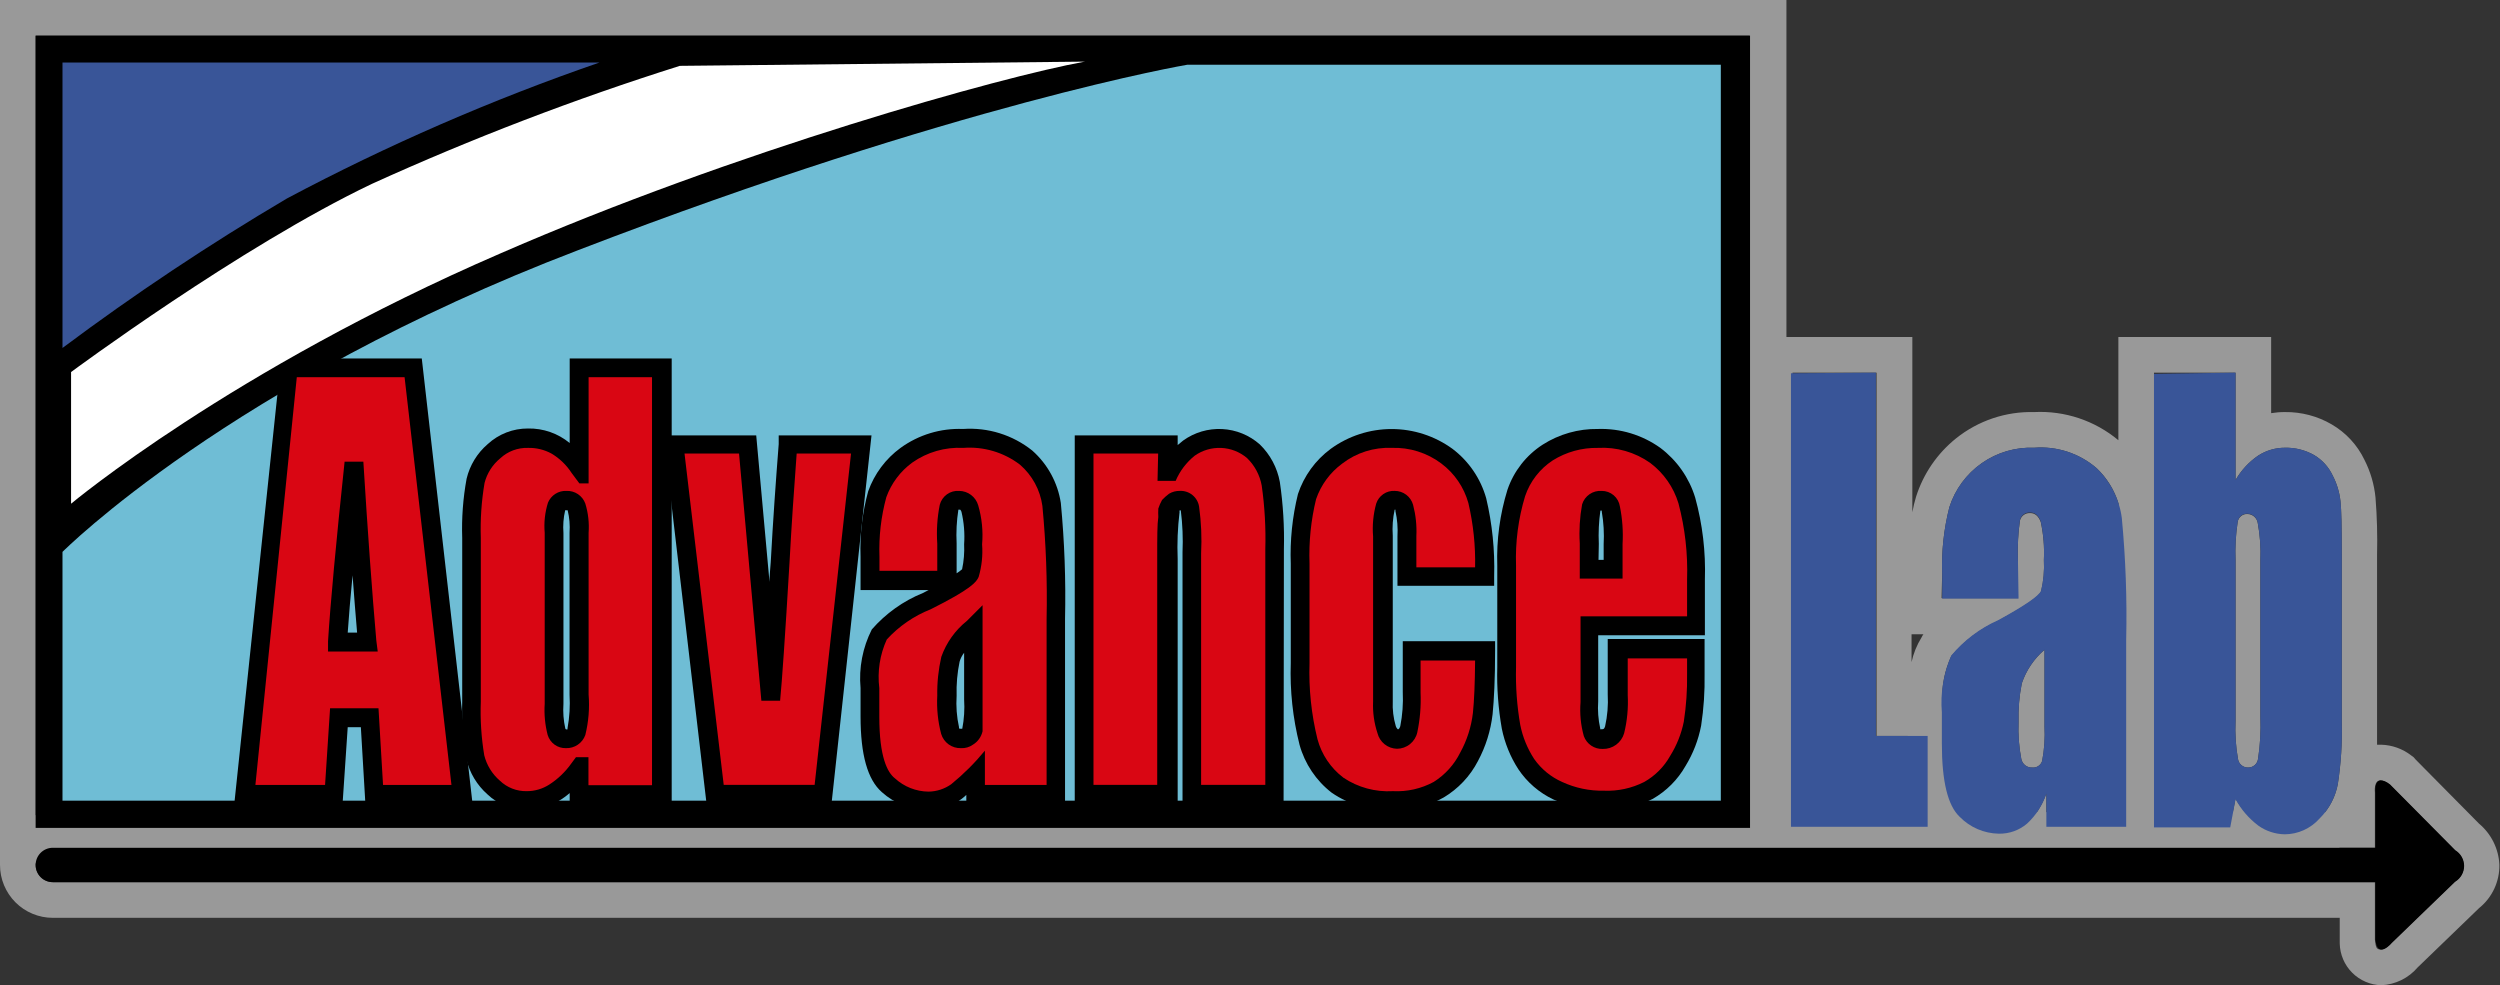
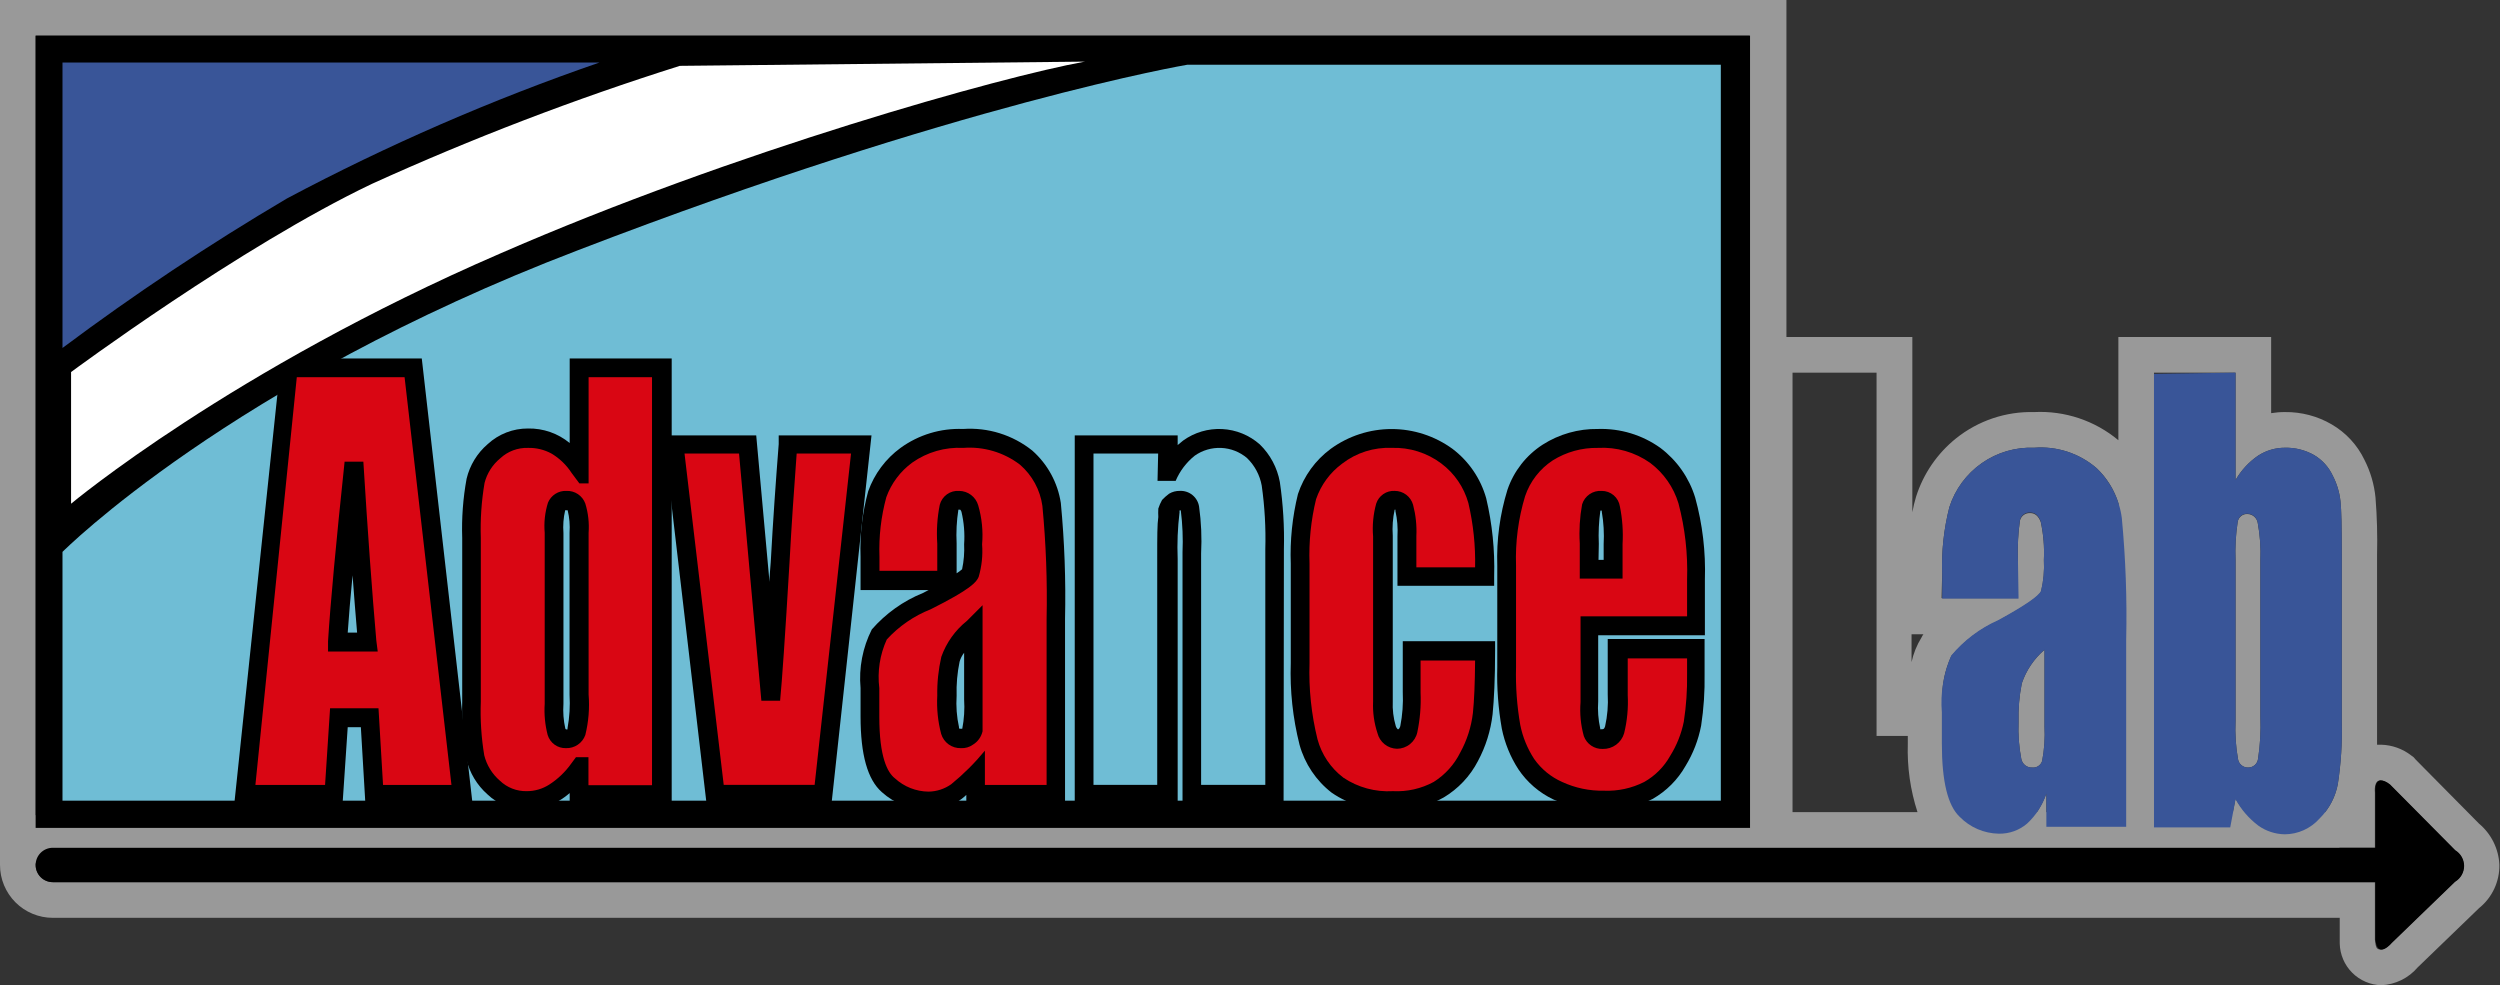
<svg xmlns="http://www.w3.org/2000/svg" width="203" height="80" viewBox="0 0 203 80" fill="none">
  <rect x="0" y="0" width="203" height="80" fill="#333333" stroke="none" />
  <g clip-path="url(#clip0_2660_2316)">
    <g opacity="0.5">
      <path d="M201.3 66.882L196.138 61.663L195.986 61.486L195.795 61.346C195.093 60.801 194.235 60.494 193.347 60.47C193.237 60.464 193.127 60.464 193.017 60.47C193.017 59.911 193.017 59.314 193.017 58.667V45.079C193.056 43.52 193.014 41.961 192.891 40.406C192.786 39.334 192.48 38.292 191.99 37.333C191.413 36.133 190.489 35.133 189.339 34.464C188.185 33.79 186.87 33.443 185.534 33.46C185.16 33.458 184.786 33.488 184.417 33.549V27.365H172.012V35.746C170.101 34.152 167.66 33.336 165.175 33.46C162.876 33.401 160.63 34.156 158.833 35.594C157.308 36.818 156.179 38.465 155.586 40.33C155.468 40.711 155.366 41.134 155.282 41.6V27.365H145.058V0H0V70.108C0 70.108 0 70.197 0 70.235C0 71.373 0.452 72.465 1.256 73.27C2.06 74.075 3.15 74.527 4.287 74.527H189.986V76.457V76.609C190.005 77.503 190.368 78.354 190.999 78.986C191.63 79.617 192.48 79.981 193.373 80C193.936 79.972 194.487 79.83 194.993 79.581C195.499 79.332 195.949 78.982 196.315 78.552L201.3 73.74C201.826 73.317 202.249 72.778 202.535 72.166C202.82 71.554 202.962 70.885 202.949 70.21C202.919 69.571 202.757 68.946 202.473 68.373C202.189 67.8 201.79 67.293 201.3 66.882ZM181.525 30.26V38.984C181.978 38.195 182.602 37.518 183.352 37.003C184.001 36.58 184.759 36.354 185.534 36.356C186.364 36.337 187.183 36.543 187.906 36.952C188.564 37.342 189.09 37.922 189.415 38.616C189.755 39.269 189.97 39.979 190.049 40.711C190.125 41.384 190.151 42.857 190.151 45.079V58.705C190.193 60.362 190.087 62.019 189.834 63.657C189.677 64.49 189.325 65.273 188.806 65.943H182.287C182.007 65.598 181.752 65.233 181.525 64.851L181.31 65.943H175.513V51.975C175.59 48.538 175.467 45.099 175.145 41.676C175.085 41.312 175.004 40.952 174.904 40.597V30.26H181.525ZM157.704 46.578C157.641 44.76 157.838 42.943 158.288 41.181C158.752 39.734 159.677 38.479 160.92 37.608C162.164 36.736 163.658 36.297 165.175 36.356C166.089 36.284 167.008 36.394 167.878 36.679C168.749 36.965 169.555 37.42 170.249 38.019C171.08 38.805 171.692 39.794 172.025 40.889V65.943H166.165V64.444C165.968 64.971 165.713 65.474 165.404 65.943H159.379V56.864H157.704C157.669 55.629 157.921 54.403 158.44 53.282C159.473 52.048 160.775 51.066 162.245 50.413C164.414 49.232 165.569 48.432 165.733 48.025C165.933 47.195 166.01 46.339 165.962 45.486C166.014 44.446 165.928 43.404 165.708 42.387C165.531 41.917 165.251 41.663 164.858 41.663C164.669 41.649 164.481 41.703 164.328 41.814C164.174 41.926 164.066 42.089 164.021 42.273C163.873 43.312 163.818 44.361 163.856 45.41V48.571H157.654L157.704 46.578ZM156.182 51.505C156.12 51.582 156.068 51.667 156.03 51.759C155.647 52.376 155.372 53.055 155.218 53.765V51.505H156.182ZM152.377 30.26V59.759H154.914V60.394C154.853 62.275 155.12 64.153 155.7 65.943H145.553V30.26H152.377ZM142.064 2.895V65.943H4.287C3.811 65.949 3.34 66.034 2.892 66.197V2.895H142.064ZM199.334 71.581L194.184 76.559C194.184 76.559 193.728 77.105 193.335 77.105C192.941 77.105 192.916 76.914 192.84 76.292V71.632H4.287C3.917 71.632 3.562 71.485 3.301 71.223C3.039 70.961 2.892 70.605 2.892 70.235C2.892 70.235 2.892 70.146 2.892 70.108H144.957V70.032H159.366V69.918C160.283 70.347 161.283 70.572 162.296 70.578C163.208 70.581 164.11 70.395 164.947 70.032H182.883C183.705 70.397 184.596 70.583 185.496 70.578C187.152 70.575 188.748 69.954 189.973 68.838H192.84V64.343C192.84 64.343 192.726 63.365 193.297 63.365C193.571 63.392 193.829 63.508 194.032 63.695L199.322 69.041C199.542 69.169 199.726 69.352 199.856 69.572C199.985 69.792 200.056 70.042 200.061 70.297C200.066 70.552 200.005 70.804 199.885 71.029C199.764 71.254 199.588 71.444 199.372 71.581H199.334Z" fill="white" />
      <path d="M163.907 58.616C163.864 59.633 163.941 60.651 164.135 61.651C164.18 61.847 164.291 62.023 164.451 62.146C164.611 62.269 164.809 62.331 165.011 62.324C165.187 62.343 165.364 62.301 165.512 62.203C165.661 62.106 165.77 61.96 165.822 61.79C165.998 60.866 166.062 59.924 166.013 58.984V52.762C165.167 53.486 164.531 54.424 164.173 55.479C163.967 56.511 163.877 57.563 163.907 58.616Z" fill="white" />
      <path d="M182.54 62.323C182.738 62.328 182.93 62.259 183.08 62.13C183.23 62.001 183.327 61.821 183.352 61.625C183.524 60.499 183.588 59.359 183.542 58.222V45.523C183.586 44.498 183.514 43.472 183.327 42.463C183.294 42.263 183.192 42.081 183.039 41.949C182.886 41.817 182.692 41.742 182.49 41.739C182.304 41.73 182.121 41.79 181.976 41.907C181.831 42.024 181.734 42.19 181.703 42.374C181.542 43.416 181.483 44.47 181.526 45.523V58.526C181.478 59.572 181.546 60.62 181.729 61.65C181.762 61.841 181.862 62.013 182.011 62.137C182.159 62.26 182.347 62.326 182.54 62.323Z" fill="white" />
    </g>
    <path d="M142.103 2.895H2.893V67.225H142.103V2.895Z" fill="black" />
    <path d="M199.373 69.042L194.071 63.696C192.688 62.68 192.878 64.344 192.878 64.344V68.839H4.288C3.918 68.839 3.563 68.986 3.301 69.248C3.04 69.51 2.893 69.865 2.893 70.236C2.893 70.606 3.04 70.961 3.301 71.223C3.563 71.485 3.918 71.632 4.288 71.632H192.878V76.293C193.056 77.956 194.223 76.559 194.223 76.559L199.373 71.582C199.591 71.449 199.771 71.263 199.896 71.04C200.021 70.818 200.087 70.567 200.087 70.312C200.087 70.056 200.021 69.806 199.896 69.583C199.771 69.361 199.591 69.174 199.373 69.042Z" fill="black" />
    <path d="M5.074 28.255V5.08H48.67C39.94 8.091 31.457 11.78 23.302 16.115C17.011 19.828 10.926 23.88 5.074 28.255Z" fill="#395598" />
    <path d="M5.074 44.813V65.016H139.731V5.258H96.401C96.401 5.258 77.92 8.394 46.932 20.318C18.697 31.112 5.074 44.813 5.074 44.813Z" fill="#6FBDD5" />
    <path d="M33.524 29.879L37.52 64.495H30.442L30.061 58.273H27.525L27.106 64.495H19.889L23.453 29.879H33.524ZM29.833 52.139C29.478 48.211 29.123 43.36 28.768 37.587C28.057 44.215 27.613 49.066 27.436 52.139H29.833Z" fill="#D90613" />
    <path d="M53.705 29.879V64.495H47.033V62.425C46.486 63.196 45.797 63.855 45.003 64.368C44.339 64.789 43.57 65.013 42.784 65.015C41.779 65.025 40.81 64.642 40.082 63.949C39.362 63.299 38.85 62.451 38.611 61.511C38.358 60.009 38.252 58.487 38.293 56.965V43.682C38.248 42.13 38.354 40.578 38.611 39.047C38.853 38.109 39.375 37.268 40.107 36.635C40.858 35.936 41.847 35.55 42.873 35.555C43.669 35.549 44.452 35.755 45.143 36.152C45.892 36.581 46.538 37.171 47.033 37.879V29.879H53.705ZM47.033 43.263C47.074 42.558 47.001 41.85 46.817 41.168C46.746 41.015 46.635 40.885 46.495 40.792C46.355 40.699 46.193 40.646 46.025 40.64C45.857 40.633 45.691 40.673 45.544 40.755C45.397 40.837 45.276 40.958 45.194 41.104C45.014 41.809 44.945 42.537 44.991 43.263V57.142C44.951 57.909 45.015 58.678 45.181 59.428C45.229 59.593 45.332 59.737 45.473 59.836C45.613 59.935 45.783 59.984 45.955 59.974C46.145 59.986 46.333 59.933 46.489 59.825C46.645 59.717 46.761 59.559 46.817 59.377C47.01 58.391 47.083 57.385 47.033 56.38V43.263Z" fill="#D90613" />
    <path d="M69.966 36.102L66.833 64.495H58.094L54.72 36.102H60.707L62.584 56.838C62.736 55.314 62.99 51.602 63.345 45.702C63.54 42.408 63.755 39.208 63.992 36.102H69.966Z" fill="#D90613" />
    <path d="M76.918 47.098H70.576V45.206C70.516 43.492 70.717 41.779 71.172 40.126C71.628 38.854 72.465 37.754 73.569 36.977C74.907 35.991 76.539 35.489 78.199 35.555C80.025 35.428 81.834 35.984 83.273 37.117C84.398 38.096 85.132 39.449 85.34 40.926C85.64 44.015 85.754 47.119 85.683 50.222V64.495H79.227V61.955C78.912 62.842 78.364 63.627 77.641 64.228C76.983 64.744 76.168 65.017 75.332 65.002C74.138 64.993 72.99 64.541 72.111 63.733C71.134 62.895 70.639 61.028 70.639 58.171V55.872C70.507 54.38 70.779 52.88 71.426 51.529C72.475 50.356 73.776 49.436 75.231 48.837C77.425 47.72 78.605 46.971 78.757 46.59C78.96 45.824 79.042 45.032 78.998 44.241C79.049 43.268 78.959 42.293 78.732 41.345C78.686 41.154 78.578 40.983 78.424 40.861C78.269 40.739 78.079 40.673 77.882 40.672C77.697 40.647 77.509 40.69 77.353 40.792C77.196 40.895 77.082 41.051 77.032 41.231C76.878 42.205 76.822 43.192 76.867 44.177L76.918 47.098ZM79.049 50.996C78.215 51.666 77.568 52.541 77.172 53.536C76.977 54.505 76.892 55.493 76.918 56.482C76.873 57.435 76.945 58.391 77.134 59.326C77.19 59.519 77.309 59.688 77.473 59.805C77.636 59.923 77.834 59.982 78.034 59.974C78.207 59.993 78.381 59.953 78.528 59.861C78.675 59.769 78.787 59.63 78.846 59.466C79.03 58.598 79.098 57.71 79.049 56.825V50.996Z" fill="#D90613" />
-     <path d="M94.841 36.102L94.727 38.718C95.115 37.803 95.725 36.999 96.502 36.381C97.203 35.848 98.058 35.558 98.938 35.556C99.454 35.536 99.968 35.619 100.451 35.8C100.935 35.98 101.378 36.256 101.754 36.61C102.487 37.321 102.98 38.245 103.162 39.251C103.423 41.008 103.529 42.784 103.479 44.559V64.495H96.769V44.851C96.812 43.66 96.766 42.467 96.629 41.283C96.601 41.09 96.499 40.915 96.346 40.794C96.193 40.674 95.999 40.617 95.805 40.635C95.589 40.62 95.376 40.688 95.209 40.825C95.042 40.962 94.933 41.157 94.904 41.371C94.734 42.676 94.674 43.993 94.727 45.308V64.495H88.029V36.102H94.841Z" fill="#D90613" />
    <path d="M120.501 46.831H114.159V43.555C114.199 42.779 114.131 42.001 113.956 41.244C113.915 41.067 113.815 40.91 113.671 40.799C113.528 40.688 113.351 40.63 113.17 40.634C112.998 40.621 112.826 40.666 112.683 40.763C112.54 40.86 112.435 41.003 112.383 41.168C112.2 41.949 112.132 42.754 112.18 43.555V56.939C112.145 57.713 112.248 58.487 112.485 59.225C112.679 59.733 112.971 59.987 113.36 59.987C113.584 59.984 113.799 59.902 113.968 59.755C114.138 59.609 114.25 59.408 114.286 59.187C114.479 58.205 114.556 57.203 114.514 56.203V52.812H120.501C120.501 55.09 120.438 56.783 120.311 57.892C120.179 59.122 119.813 60.316 119.233 61.409C118.682 62.516 117.834 63.449 116.785 64.101C115.648 64.739 114.359 65.055 113.056 65.015C111.464 65.094 109.892 64.648 108.578 63.745C107.436 62.853 106.612 61.615 106.231 60.215C105.709 58.141 105.479 56.004 105.546 53.866V45.777C105.477 43.944 105.664 42.11 106.105 40.33C106.548 39.013 107.385 37.865 108.502 37.041C109.786 36.038 111.377 35.513 113.005 35.555C114.616 35.516 116.194 36.021 117.482 36.99C118.678 37.903 119.542 39.183 119.943 40.634C120.396 42.667 120.583 44.75 120.501 46.831Z" fill="#D90613" />
    <path d="M137.701 50.793H129.025V56.926C128.975 57.779 129.047 58.634 129.241 59.466C129.301 59.638 129.415 59.785 129.566 59.885C129.717 59.986 129.897 60.035 130.078 60.025C130.305 60.036 130.53 59.969 130.714 59.835C130.899 59.701 131.032 59.508 131.093 59.288C131.312 58.353 131.397 57.391 131.346 56.431V52.647H137.688V54.73C137.718 56.085 137.629 57.441 137.422 58.78C137.207 59.853 136.799 60.877 136.217 61.803C135.656 62.809 134.831 63.643 133.832 64.215C132.705 64.784 131.453 65.059 130.192 65.015C128.879 65.05 127.575 64.776 126.387 64.215C125.358 63.745 124.48 62.997 123.85 62.057C123.241 61.129 122.81 60.095 122.581 59.009C122.315 57.415 122.2 55.799 122.239 54.184V45.917C122.171 43.932 122.433 41.95 123.013 40.05C123.461 38.691 124.355 37.523 125.55 36.736C126.877 35.947 128.401 35.552 129.943 35.597C131.486 35.642 132.985 36.125 134.264 36.99C135.543 37.877 136.5 39.156 136.991 40.634C137.554 42.702 137.806 44.842 137.739 46.983L137.701 50.793ZM130.978 46.171V44.114C131.023 43.166 130.964 42.217 130.801 41.282C130.779 41.1 130.69 40.933 130.552 40.813C130.413 40.694 130.235 40.63 130.052 40.634C129.871 40.608 129.685 40.647 129.53 40.745C129.374 40.842 129.258 40.992 129.203 41.168C129.039 42.141 128.98 43.128 129.025 44.114V46.184L130.978 46.171Z" fill="#D90613" />
    <path d="M38.37 65.258H29.669L29.301 59.048H28.235L27.817 65.258H19.026L22.832 29.105H34.248L38.37 65.258ZM31.102 63.734H36.658L32.852 30.629H24.1L20.739 63.734H26.396L26.802 57.512H30.734L31.102 63.734ZM30.671 52.902H26.637V52.064C26.827 49.004 27.284 44.09 27.982 37.486H29.504C29.859 43.213 30.214 48.102 30.556 52.001L30.671 52.902ZM28.235 51.366H28.996C28.869 49.944 28.755 48.382 28.628 46.718C28.451 48.534 28.324 50.083 28.235 51.366Z" fill="black" />
    <path d="M42.784 65.766C41.589 65.779 40.437 65.323 39.575 64.496C38.732 63.749 38.138 62.76 37.875 61.664C37.599 60.11 37.484 58.531 37.532 56.953V43.683C37.478 42.071 37.597 40.457 37.888 38.87C38.149 37.778 38.748 36.796 39.6 36.064C40.491 35.242 41.661 34.788 42.873 34.794C44.106 34.769 45.308 35.188 46.259 35.975V29.105H54.542V65.258H46.259V64.394C45.993 64.629 45.704 64.838 45.397 65.017C44.614 65.508 43.708 65.767 42.784 65.766ZM42.873 36.369C42.037 36.344 41.226 36.649 40.615 37.22C39.992 37.733 39.547 38.431 39.346 39.213C39.095 40.689 38.993 42.187 39.042 43.683V56.966C38.988 58.428 39.082 59.891 39.321 61.334C39.523 62.134 39.965 62.852 40.589 63.391C40.879 63.67 41.221 63.888 41.596 64.034C41.97 64.18 42.37 64.251 42.771 64.242C43.419 64.245 44.053 64.059 44.598 63.709C45.304 63.255 45.915 62.668 46.399 61.982L46.767 61.486H47.782V63.759H52.944V30.629H47.794V39.252H47.046L46.412 38.401C45.995 37.756 45.435 37.217 44.775 36.826C44.192 36.51 43.536 36.353 42.873 36.369ZM45.955 60.75C45.625 60.759 45.301 60.66 45.033 60.467C44.765 60.274 44.568 59.999 44.471 59.683C44.256 58.855 44.174 57.998 44.23 57.144V43.264C44.158 42.438 44.248 41.605 44.496 40.813C44.618 40.52 44.827 40.272 45.095 40.101C45.362 39.931 45.676 39.847 45.993 39.861C46.325 39.847 46.653 39.938 46.929 40.123C47.205 40.309 47.415 40.577 47.528 40.89C47.763 41.658 47.853 42.463 47.794 43.264V56.394C47.883 57.498 47.793 58.608 47.528 59.683C47.412 60.005 47.198 60.282 46.915 60.473C46.632 60.665 46.296 60.762 45.955 60.75ZM45.955 59.226H46.082C46.087 59.197 46.087 59.167 46.082 59.137C46.247 58.237 46.302 57.32 46.247 56.407V43.264C46.291 42.651 46.24 42.034 46.094 41.436H45.993C45.96 41.424 45.924 41.424 45.892 41.436C45.751 42.043 45.704 42.668 45.752 43.29V57.144C45.705 57.82 45.756 58.501 45.904 59.163L45.955 59.226Z" fill="black" />
    <path d="M67.519 65.256H57.371L53.87 35.352H61.405L62.483 47.25C62.483 46.742 62.546 46.209 62.584 45.65C62.762 42.374 62.99 39.136 63.231 36.063V35.352H70.766L67.519 65.256ZM58.766 63.733H66.148L69.104 36.825H64.69C64.474 39.682 64.271 42.666 64.106 45.714C63.751 51.694 63.498 55.339 63.345 56.901H61.823L60.009 36.825H55.583L58.766 63.733Z" fill="black" />
    <path d="M75.332 65.766C73.953 65.76 72.625 65.244 71.603 64.318C70.448 63.302 69.877 61.296 69.877 58.172V55.873C69.729 54.232 70.046 52.581 70.791 51.111C71.923 49.814 73.344 48.801 74.939 48.153L75.408 47.911H69.877V45.207C69.814 43.412 70.023 41.618 70.499 39.886C71.002 38.477 71.917 37.251 73.125 36.369C74.596 35.302 76.383 34.761 78.198 34.832C80.225 34.691 82.23 35.316 83.818 36.584C85.065 37.687 85.887 39.192 86.139 40.839C86.438 43.97 86.552 47.116 86.481 50.261V65.257H78.465V64.546C78.352 64.655 78.234 64.757 78.11 64.851C77.315 65.464 76.335 65.787 75.332 65.766ZM78.998 60.47C78.717 60.67 78.377 60.768 78.034 60.75C77.675 60.762 77.323 60.655 77.031 60.446C76.74 60.237 76.526 59.938 76.423 59.594C76.157 58.584 76.05 57.539 76.106 56.496C76.087 55.432 76.198 54.37 76.435 53.334C76.843 52.185 77.563 51.173 78.516 50.413L79.784 49.143V56.762C79.784 57.537 79.784 58.108 79.784 58.527C79.784 58.527 79.784 59.226 79.784 59.378C79.733 59.604 79.637 59.817 79.502 60.005C79.367 60.192 79.195 60.351 78.998 60.47ZM79.974 60.94V63.734H84.984V50.261C85.049 47.196 84.935 44.131 84.642 41.08C84.462 39.777 83.812 38.585 82.816 37.727C81.499 36.725 79.86 36.241 78.211 36.369C76.738 36.292 75.282 36.713 74.076 37.562C73.11 38.267 72.377 39.244 71.97 40.369C71.541 41.944 71.353 43.575 71.412 45.207V46.35H76.106V44.14C76.034 43.086 76.102 42.027 76.308 40.991C76.397 40.648 76.603 40.347 76.89 40.14C77.177 39.934 77.528 39.835 77.881 39.861C78.23 39.863 78.57 39.978 78.848 40.188C79.127 40.399 79.331 40.694 79.429 41.029C79.73 42.058 79.838 43.135 79.746 44.204C79.813 45.094 79.719 45.989 79.467 46.845C79.289 47.264 78.845 47.835 75.573 49.473C74.214 50.009 72.995 50.847 72.008 51.924C71.444 53.159 71.233 54.526 71.4 55.873V58.21C71.4 61.473 72.059 62.731 72.668 63.2C73.413 63.885 74.384 64.269 75.395 64.28C76.054 64.271 76.695 64.063 77.234 63.683C78.236 62.867 79.154 61.952 79.974 60.953V60.94ZM78.287 53.004C78.119 53.219 77.994 53.465 77.919 53.727C77.73 54.637 77.649 55.567 77.678 56.496C77.622 57.347 77.686 58.202 77.869 59.035C77.869 59.175 77.869 59.175 78.034 59.175H78.135C78.287 58.393 78.338 57.595 78.287 56.8V53.004ZM77.818 41.397C77.679 42.3 77.632 43.215 77.678 44.127V46.553C77.834 46.454 77.983 46.344 78.122 46.223C78.264 45.555 78.32 44.872 78.287 44.191C78.348 43.309 78.275 42.423 78.072 41.562C78.051 41.496 78.016 41.436 77.97 41.385H77.818V41.397Z" fill="black" />
    <path d="M104.227 65.257H96.021V44.851C96.07 43.715 96.023 42.576 95.881 41.448C95.848 41.436 95.813 41.436 95.78 41.448C95.772 41.494 95.772 41.541 95.78 41.587C95.627 42.851 95.576 44.125 95.627 45.397V65.257H87.269V35.352H95.627V36.14L96.072 35.772C96.992 35.11 98.109 34.781 99.241 34.839C100.373 34.896 101.451 35.337 102.299 36.089C103.144 36.911 103.711 37.977 103.923 39.137C104.189 40.944 104.299 42.771 104.253 44.597L104.227 65.257ZM94.93 40.089C95.194 39.932 95.498 39.853 95.805 39.86C96.176 39.843 96.539 39.963 96.827 40.197C97.115 40.432 97.306 40.764 97.365 41.13C97.54 42.392 97.596 43.668 97.53 44.94V63.733H102.743V44.597C102.793 42.869 102.695 41.14 102.452 39.429C102.297 38.577 101.88 37.796 101.259 37.194C100.672 36.695 99.936 36.406 99.167 36.372C98.398 36.337 97.639 36.559 97.01 37.003C96.333 37.546 95.801 38.248 95.463 39.048H93.991L94.042 36.825H88.791V63.733H93.966V45.308C93.966 43.581 93.966 42.578 94.055 41.981C94.042 41.753 94.042 41.524 94.055 41.295C94.133 41.053 94.235 40.819 94.359 40.597C94.534 40.412 94.725 40.242 94.93 40.089Z" fill="black" />
    <path d="M113.081 65.765C111.323 65.856 109.585 65.365 108.134 64.368C106.865 63.385 105.949 62.017 105.521 60.469C104.974 58.304 104.735 56.073 104.811 53.841V45.777C104.741 43.871 104.938 41.965 105.394 40.114C105.883 38.645 106.813 37.363 108.058 36.444C109.494 35.4 111.223 34.838 112.998 34.838C114.773 34.838 116.503 35.4 117.939 36.444C119.265 37.446 120.227 38.855 120.679 40.457C121.17 42.536 121.387 44.67 121.326 46.806V47.568H113.474V43.555C113.516 42.865 113.461 42.172 113.309 41.498V41.384H113.246C113.094 42.08 113.043 42.794 113.093 43.504V56.939C113.061 57.617 113.143 58.295 113.334 58.946C113.364 59.054 113.426 59.152 113.512 59.225C113.512 59.225 113.626 59.225 113.702 58.971C113.881 58.06 113.949 57.13 113.905 56.203V52.063H121.402V52.825C121.402 55.111 121.313 56.85 121.199 57.993C121.046 59.327 120.642 60.62 120.006 61.803C119.371 63.031 118.404 64.055 117.216 64.761C115.955 65.469 114.525 65.816 113.081 65.765ZM113.005 36.368C111.561 36.309 110.143 36.758 108.996 37.638C108.007 38.361 107.263 39.372 106.865 40.533C106.449 42.244 106.269 44.004 106.333 45.765V53.841C106.263 55.922 106.481 58.003 106.98 60.025C107.317 61.271 108.057 62.37 109.085 63.149C110.271 63.942 111.683 64.326 113.106 64.241C114.258 64.301 115.403 64.042 116.417 63.492C117.342 62.91 118.088 62.084 118.573 61.104C119.12 60.11 119.469 59.019 119.6 57.892C119.702 56.914 119.765 55.492 119.778 53.638H115.351V56.253C115.396 57.331 115.307 58.41 115.085 59.466C115.002 59.843 114.793 60.179 114.493 60.422C114.194 60.664 113.821 60.797 113.436 60.8C113.069 60.791 112.715 60.662 112.429 60.433C112.142 60.203 111.939 59.886 111.85 59.53C111.579 58.712 111.459 57.851 111.495 56.99V43.555C111.422 42.658 111.508 41.755 111.749 40.888C111.851 40.576 112.053 40.307 112.324 40.121C112.594 39.935 112.918 39.843 113.246 39.86C113.584 39.858 113.914 39.968 114.184 40.172C114.455 40.376 114.651 40.664 114.742 40.99C114.96 41.818 115.05 42.674 115.009 43.53V46.069H119.778C119.817 44.314 119.633 42.56 119.233 40.85C118.875 39.566 118.104 38.437 117.038 37.638C115.878 36.765 114.455 36.317 113.005 36.368Z" fill="black" />
    <path d="M130.205 65.766C128.801 65.793 127.409 65.502 126.133 64.915C124.983 64.369 124.001 63.523 123.292 62.464C122.641 61.458 122.185 60.338 121.947 59.163C121.658 57.52 121.534 55.852 121.579 54.185V45.918C121.511 43.838 121.79 41.761 122.404 39.772C122.917 38.26 123.928 36.966 125.271 36.102C126.607 35.25 128.164 34.809 129.748 34.833C131.562 34.773 133.345 35.313 134.822 36.369C136.168 37.382 137.158 38.795 137.65 40.407C138.245 42.569 138.51 44.808 138.437 47.048V51.582H129.773V56.941C129.722 57.681 129.778 58.425 129.938 59.15V59.214H130.027C130.205 59.214 130.255 59.214 130.332 58.985C130.524 58.132 130.596 57.255 130.547 56.382V51.887H138.412V54.731C138.437 56.133 138.344 57.535 138.132 58.922C137.911 60.081 137.481 61.191 136.864 62.198C136.229 63.316 135.305 64.242 134.188 64.877C132.956 65.504 131.586 65.809 130.205 65.766ZM129.748 36.369C128.454 36.345 127.18 36.698 126.082 37.385C125.029 38.075 124.238 39.099 123.837 40.293C123.286 42.115 123.037 44.016 123.102 45.918V54.185C123.062 55.75 123.176 57.316 123.444 58.858C123.641 59.844 124.024 60.784 124.573 61.626C125.146 62.444 125.931 63.089 126.843 63.493C127.908 63.986 129.07 64.229 130.243 64.204C131.377 64.252 132.503 64.007 133.515 63.493C134.398 62.993 135.127 62.259 135.621 61.372C136.151 60.523 136.525 59.585 136.724 58.604C136.922 57.323 137.011 56.027 136.991 54.731V53.461H132.171V56.445C132.226 57.487 132.128 58.531 131.879 59.544C131.77 59.918 131.54 60.245 131.226 60.475C130.912 60.705 130.53 60.824 130.141 60.814C129.808 60.825 129.48 60.731 129.204 60.543C128.929 60.356 128.719 60.086 128.607 59.772C128.356 58.872 128.266 57.935 128.34 57.004V50.045H136.991V47.048C137.06 44.968 136.825 42.889 136.293 40.877C135.897 39.564 135.093 38.412 133.997 37.588C132.759 36.714 131.261 36.284 129.748 36.369ZM131.752 46.985H128.277V44.115C128.212 43.057 128.276 41.996 128.467 40.953C128.569 40.619 128.782 40.329 129.07 40.13C129.357 39.932 129.704 39.837 130.053 39.861C130.411 39.857 130.76 39.984 131.033 40.217C131.305 40.451 131.484 40.776 131.537 41.131C131.739 42.133 131.811 43.158 131.752 44.179V46.985ZM129.799 45.461H130.217V44.191C130.266 43.308 130.215 42.422 130.065 41.55C130.067 41.52 130.067 41.491 130.065 41.461H129.951C129.825 42.357 129.783 43.262 129.824 44.166L129.799 45.461Z" fill="black" />
    <path d="M5.771 30.21V40.902C5.771 40.902 18.748 30.045 40.615 20.585C59.617 12.293 81.357 6.21 88.093 5.004L55.202 5.347C46.679 8.036 38.326 11.237 30.189 14.934C19.509 20.026 5.771 30.21 5.771 30.21Z" fill="white" />
-     <path d="M152.326 30.26V59.758H156.525V67.136H145.426V30.311L152.326 30.26Z" fill="#395598" />
    <path d="M163.907 48.609H157.704V46.578C157.641 44.76 157.838 42.943 158.288 41.181C158.752 39.734 159.676 38.479 160.92 37.608C162.164 36.736 163.658 36.296 165.175 36.355C166.089 36.283 167.007 36.394 167.878 36.679C168.749 36.965 169.555 37.42 170.249 38.019C171.368 39.093 172.088 40.518 172.291 42.057C172.603 45.349 172.722 48.656 172.646 51.962V67.136H166.165V64.444C165.857 65.378 165.315 66.217 164.592 66.882C163.955 67.423 163.143 67.712 162.308 67.695C161.108 67.677 159.963 67.184 159.125 66.324C158.161 65.422 157.679 63.441 157.679 60.393V57.854C157.549 56.274 157.811 54.686 158.44 53.231C159.473 51.997 160.775 51.015 162.245 50.362C164.414 49.181 165.568 48.381 165.733 47.974C165.933 47.144 166.01 46.288 165.962 45.435C166.013 44.395 165.928 43.353 165.708 42.336C165.53 41.867 165.251 41.612 164.858 41.612C164.669 41.598 164.481 41.651 164.328 41.763C164.174 41.875 164.065 42.038 164.021 42.222C163.873 43.261 163.818 44.31 163.856 45.358L163.907 48.609ZM166.012 52.762C165.166 53.486 164.531 54.424 164.173 55.479C163.967 56.511 163.877 57.563 163.907 58.616C163.864 59.633 163.941 60.651 164.135 61.651C164.179 61.847 164.291 62.023 164.451 62.146C164.611 62.269 164.809 62.331 165.01 62.324C165.186 62.343 165.364 62.301 165.512 62.203C165.66 62.106 165.77 61.96 165.822 61.79C165.998 60.866 166.062 59.924 166.012 58.984V52.762Z" fill="#395598" />
    <path d="M181.526 30.26V38.984C181.978 38.194 182.602 37.517 183.352 37.003C184.001 36.579 184.759 36.354 185.534 36.355C186.364 36.336 187.183 36.542 187.906 36.952C188.565 37.342 189.091 37.922 189.415 38.615C189.755 39.268 189.97 39.979 190.049 40.711C190.125 41.384 190.151 42.857 190.151 45.079V58.704C190.193 60.361 190.087 62.019 189.834 63.657C189.637 64.728 189.114 65.713 188.337 66.476C187.984 66.871 187.552 67.188 187.069 67.407C186.587 67.626 186.064 67.741 185.534 67.746C184.755 67.736 183.998 67.488 183.365 67.034C182.609 66.46 181.982 65.734 181.526 64.901L181.094 67.187H174.904V30.361L181.526 30.26ZM183.542 45.498C183.586 44.473 183.513 43.446 183.327 42.438C183.294 42.238 183.192 42.056 183.039 41.924C182.886 41.791 182.692 41.717 182.49 41.714C182.304 41.705 182.121 41.765 181.976 41.882C181.831 41.999 181.734 42.165 181.703 42.349C181.542 43.39 181.483 44.445 181.526 45.498V58.526C181.477 59.572 181.545 60.62 181.728 61.65C181.762 61.841 181.862 62.013 182.01 62.137C182.159 62.26 182.347 62.326 182.54 62.323C182.738 62.328 182.93 62.259 183.08 62.13C183.23 62.001 183.327 61.821 183.352 61.625C183.524 60.499 183.588 59.359 183.542 58.222V45.498Z" fill="#395598" />
  </g>
  <defs>
    <clipPath id="clip0_2660_2316">
      <rect width="203" height="80" fill="white" />
    </clipPath>
  </defs>
</svg>